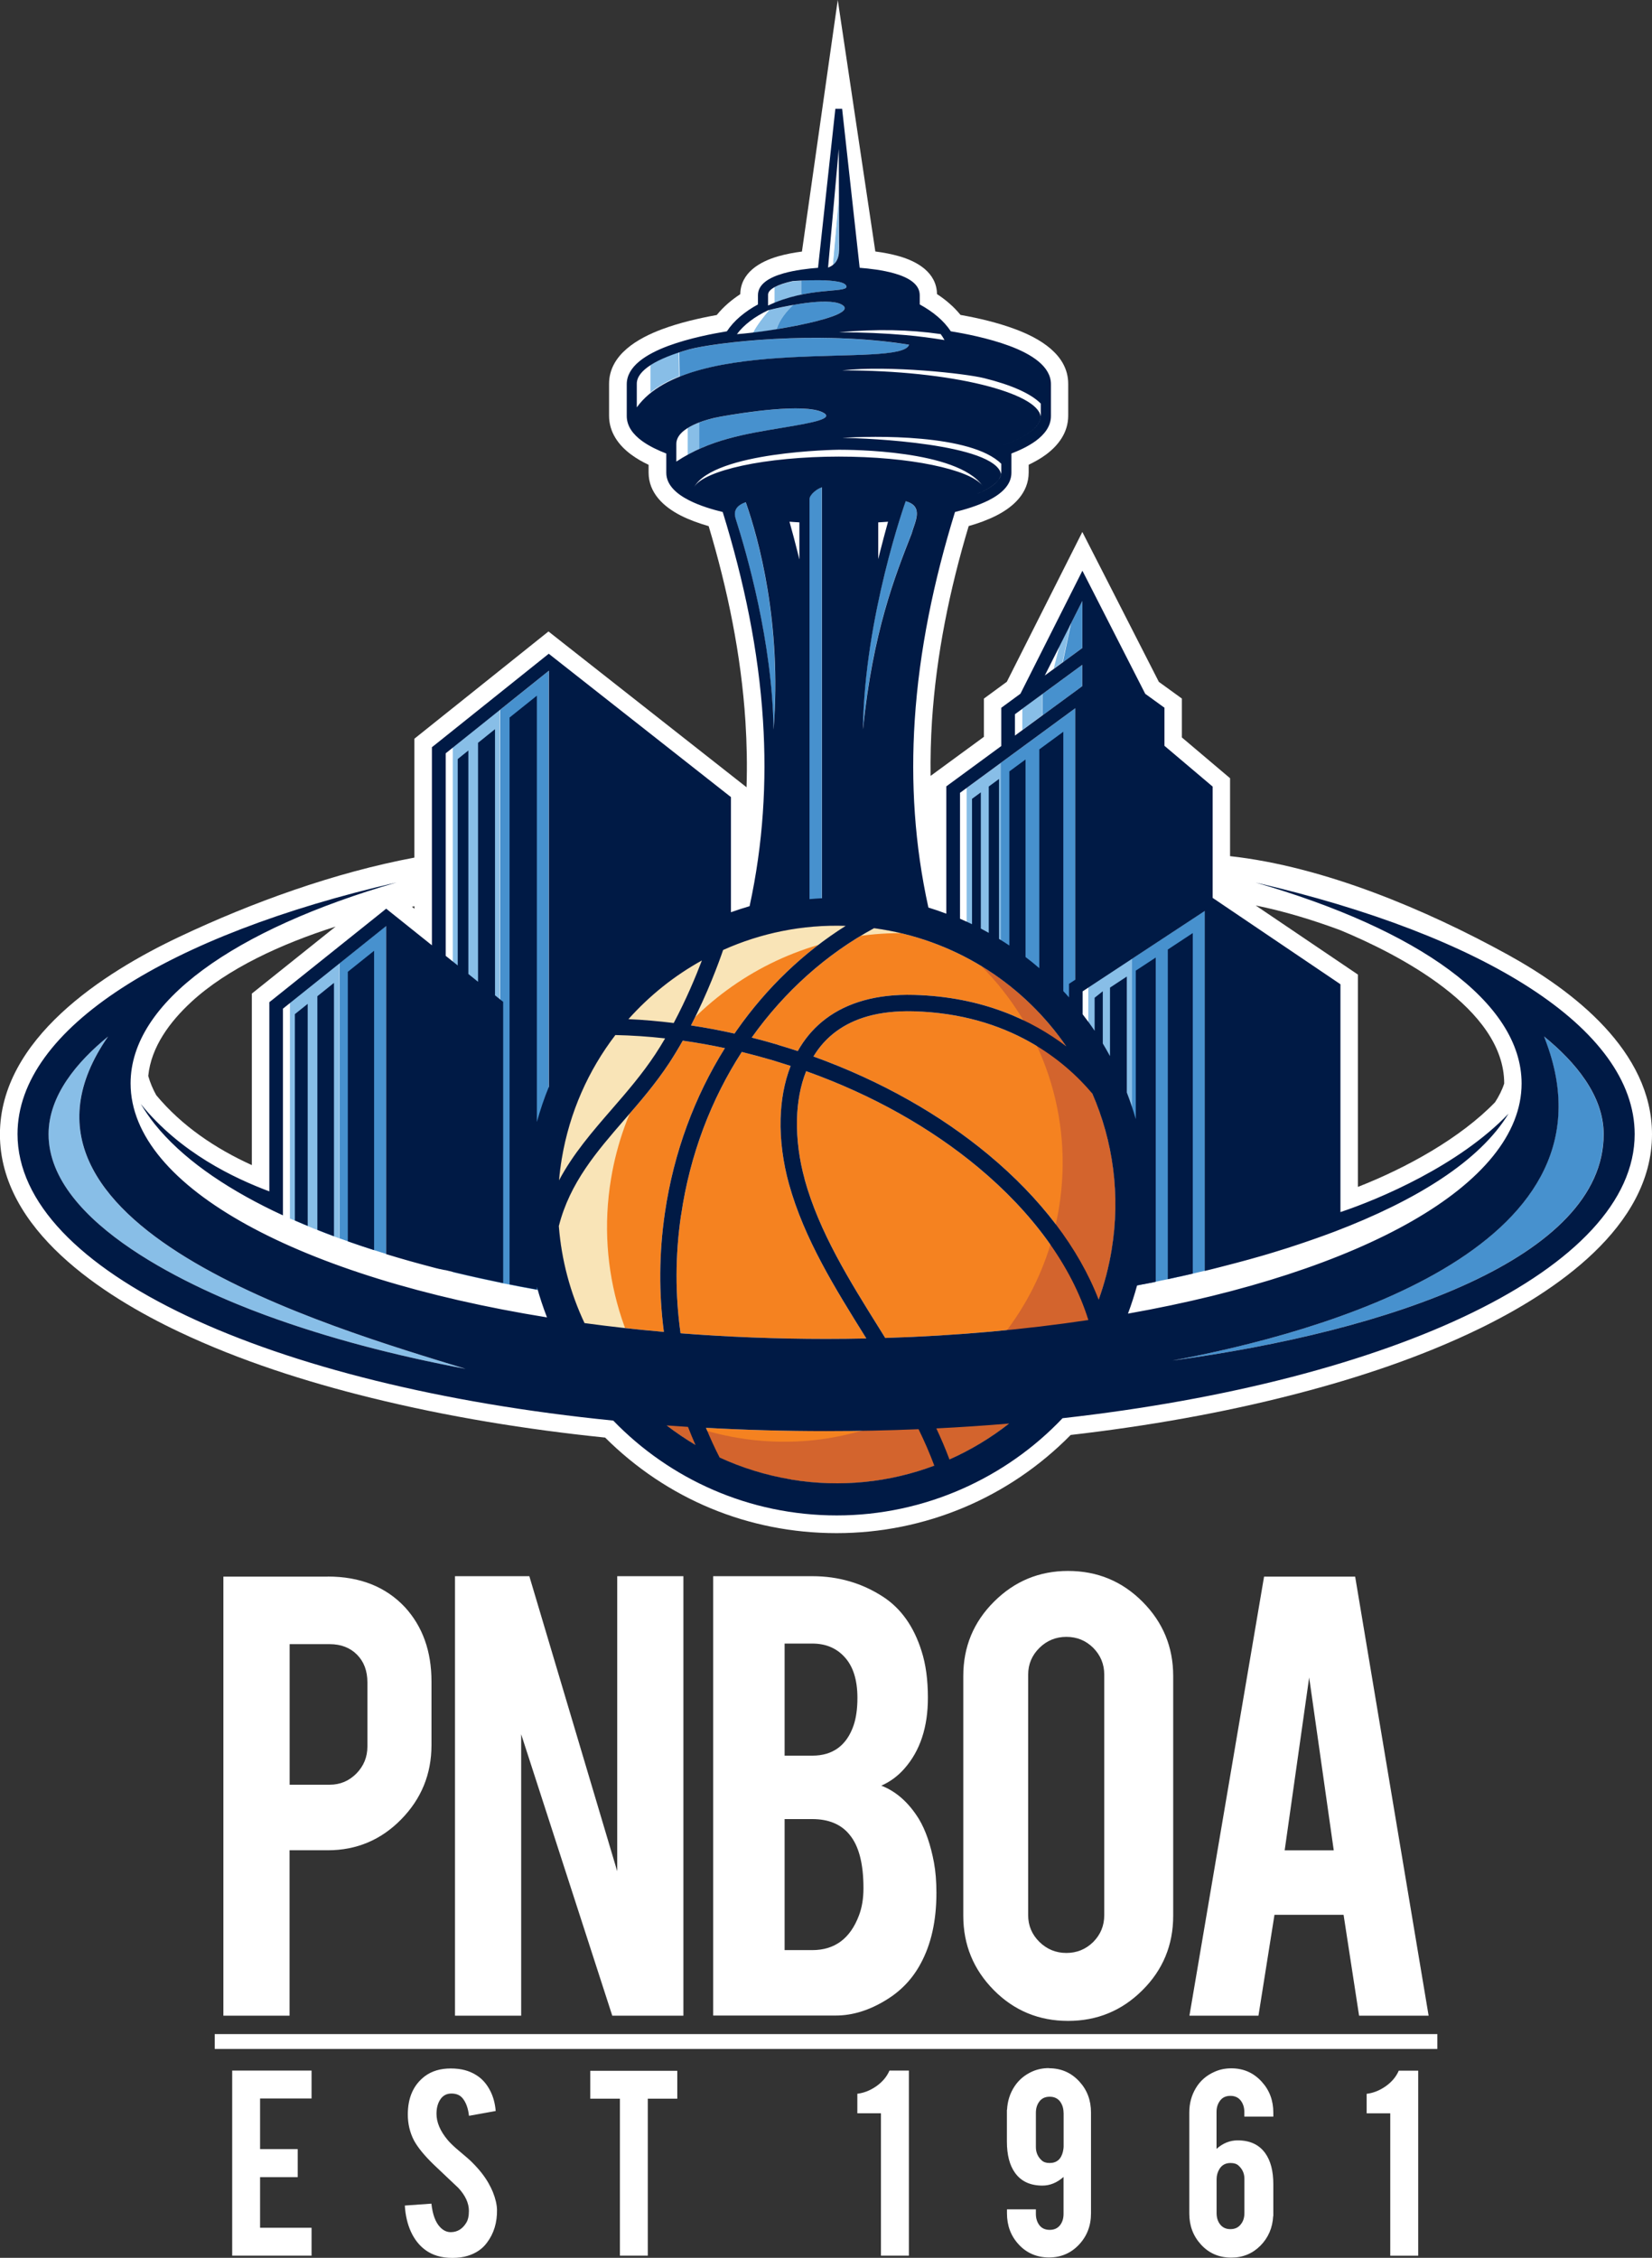
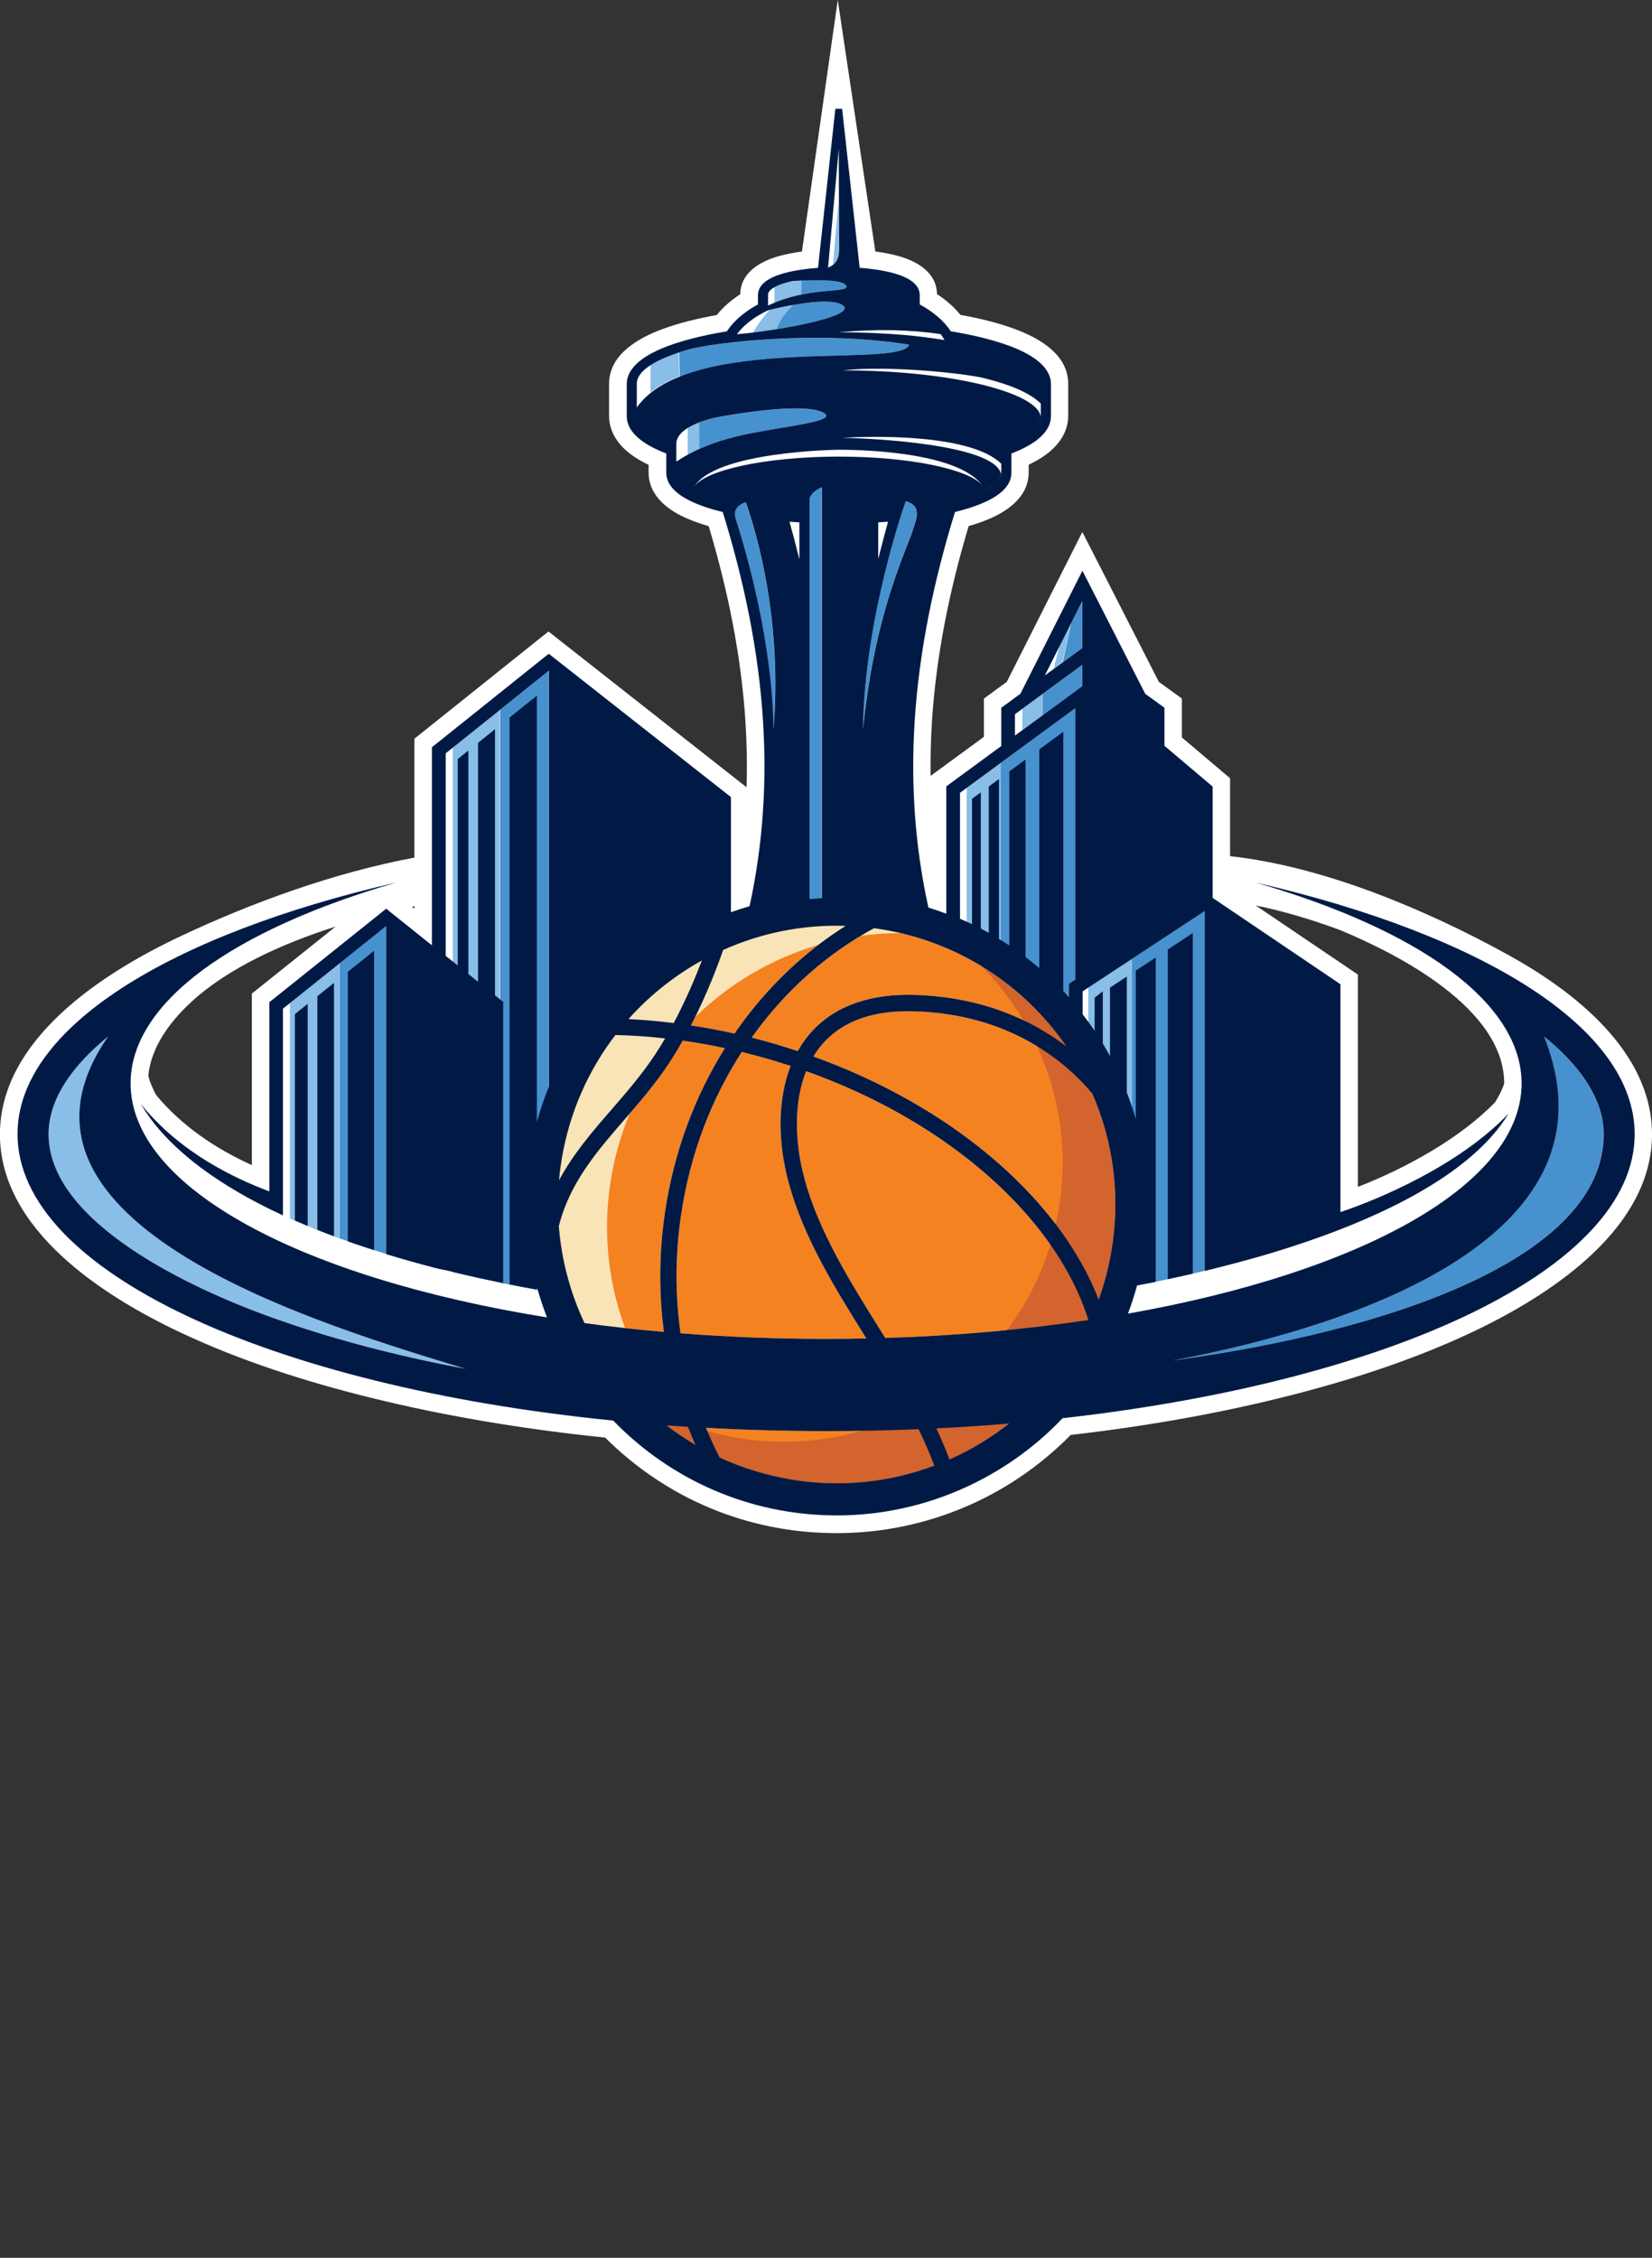
<svg xmlns="http://www.w3.org/2000/svg" id="a" viewBox="0 0 226.89 310">
  <rect x="0" y="0" width="226.89" height="310" fill="#333333" stroke="none" />
  <path d="m133.05,72.2c-2.62,8.73-4.46,17.7-5.05,26.81-.16,2.51-.22,5.01-.19,7.52l1.12-.82,6.2-4.54v-5.25l3.15-2.31,10.37-20.57,2.98,5.83,7.53,14.75,3.16,2.29v5.34l6.62,5.6v10.7c12.91,1.42,26.96,7.37,38.1,13.5,9.04,4.97,19.85,13.28,19.85,24.69,0,12.75-13.43,21.66-23.57,26.62-8.01,3.91-16.71,6.8-25.33,9.03-10.14,2.63-20.54,4.43-30.94,5.63-8.49,8.63-20.01,13.48-32.15,13.48s-23.33-4.7-31.79-13.12c-10.8-1.11-21.61-2.86-32.15-5.46-8.96-2.21-18.01-5.1-26.37-9.06-10.43-4.94-24.6-14.01-24.6-27.11s14.22-22.21,24.67-27.14c9.98-4.72,21.3-8.81,32.25-10.86v-16.32l1.25-1,15.69-12.55,1.48-1.18,2.07,1.63,25.13,19.76c.1-3.01.04-6.03-.15-9.04-.59-9.11-2.43-18.08-5.05-26.81-1.31-.38-2.61-.84-3.82-1.45-2.34-1.19-4.43-3.09-4.43-5.91v-1.06c-.83-.39-1.64-.85-2.37-1.39-1.76-1.29-3.06-3.08-3.06-5.35v-4.37c0-4.03,3.98-6.28,7.29-7.51,2.39-.89,4.97-1.49,7.5-1.95.48-.59,1.01-1.13,1.59-1.63.52-.45,1.07-.85,1.64-1.23.05-2.95,2.68-4.47,5.21-5.2,1.05-.3,2.16-.51,3.26-.65L115.06,0l5.16,34.53c1.11.14,2.21.35,3.26.65,2.53.72,5.16,2.25,5.21,5.2.57.37,1.12.78,1.64,1.23.58.5,1.11,1.04,1.59,1.63,2.53.45,5.11,1.06,7.5,1.95,3.31,1.23,7.29,3.47,7.29,7.51v4.37c0,2.27-1.3,4.05-3.06,5.35-.73.54-1.54.99-2.37,1.39v1.06c0,2.82-2.09,4.72-4.43,5.91-1.2.61-2.5,1.08-3.82,1.45h0Zm73.54,76.57v-.02c0-10.28-14.55-17.74-22.54-21.05-3.64-1.35-7.62-2.58-11.59-3.38l14.04,9.49v29.15c6.7-2.62,14.09-6.71,18.84-11.63.51-.79.96-1.66,1.25-2.56h0Zm-186.23-1.04c.26.92.63,1.8,1.1,2.64,3.54,4.25,8.14,7.33,13.13,9.6v-23.55l1.25-1,10.25-8.2c-7.46,2.37-14.87,5.78-19.82,10.35-2.89,2.67-5.52,6.14-5.91,10.17h0Zm36.22-23.23l.34.27v-.34c-.11.02-.23.05-.34.07h0Z" style="fill:#fff; fill-rule:evenodd;" />
-   <path d="m14.84,142.31c-4.25,3.46-8.18,8.09-8.18,13.42,0,12.35,20.33,21.37,29.73,24.82,8.65,3.18,17.98,5.6,27.54,7.39-18.69-5.74-67.1-19.73-49.1-45.62h0ZM115.2,45.62c3.23,0,6.32.14,9.18.39.65.06,1.29.13,1.93.2-.64-.08-1.28-.14-1.93-.2-2.86-.26-5.95-.39-9.18-.39h0Zm22.23,59.14l-5.59,4.1v20.59c1.96.94,3.83,2.03,5.59,3.25v-27.95h0Zm16.19,72.2c.85-.15,1.69-.31,2.53-.47h0c.86-.16,1.71-.33,2.56-.5h0s-.06,0-.06,0c1.34-.27,2.67-.56,3.99-.86-1.95.44-3.93.86-5.93,1.24l-.11.02-.11.02-.11.02c-.3.06-.6.12-.91.17v-44.99l9.99-6.57-16.77,11.03v8.32c4.02,6.32,6.35,13.82,6.35,21.86,0,3.7-.5,7.28-1.42,10.69h0Zm-20.64-124.56c.25.05.5.1.75.16-.25-.05-.49-.11-.75-.16h0Zm3.23.78c.21.06.41.12.61.18-.2-.06-.4-.12-.61-.18h0Zm.61.18c.2.06.39.12.58.18-.19-.06-.38-.12-.58-.18h0Zm1.5.49c.23.08.46.17.68.26-.22-.09-.44-.17-.68-.26h0Zm1,.39c.21.09.41.18.61.27-.19-.09-.4-.18-.61-.27h0Zm1.16.54c.13.07.26.14.38.21-.12-.07-.25-.14-.38-.21h0Zm.38.21c.16.09.32.19.46.28-.15-.09-.3-.19-.46-.28h0Zm-34.54,33.93c-.04-.57-.08-1.13-.12-1.69.05.56.09,1.12.12,1.69h0Zm-.13-1.74c-.05-.56-.1-1.11-.16-1.65.06.54.11,1.09.16,1.65h0Zm-.16-1.69c-.12-1.1-.25-2.17-.4-3.19.15,1.03.29,2.09.4,3.19h0Zm-.41-3.21c-.08-.51-.15-1.01-.24-1.5.08.49.16.99.24,1.5h0Zm18.19-34.17s.06-.02.1-.03c-.03.01-.06.02-.1.03h0Zm.26-.1s.05-.02.07-.03c-.02,0-.04.02-.07.03h0Zm.27-.12s.03-.02.05-.03c-.02,0-.03.02-.05.03h0Zm.17-.11s.04-.03.05-.04c-.02.01-.04.03-.05.04h0Zm.14-.12s.03-.03.05-.05c-.01.02-.03.03-.05.05h0Zm.11-.13s.02-.03.03-.04c0,.01-.02.03-.03.04h0Zm-23.51-1.69h0s0,0,0,0h0Zm4.75-4.1c.08-.04.17-.07.25-.11l-.25.11h0Zm5.08-1.46c.29-.05.57-.09.84-.12-.27.04-.55.08-.84.12h0Zm.84-.12c.2-.03.39-.05.57-.07-.19.02-.38.05-.57.07h0Zm-3.84,4.82c.24-.04.47-.09.71-.13-.23.04-.47.09-.71.13h0Zm3.62-.75c.2-.05.41-.1.6-.15-.2.05-.4.1-.6.15h0Zm.63-.16c.19-.05.38-.1.56-.15-.18.05-.37.1-.56.15h0Zm.56-.15c.19-.05.37-.11.54-.16-.17.05-.36.11-.54.16h0Zm1.8-.6c.09-.03.17-.07.24-.1-.08.03-.16.07-.24.1h0Zm1.23-.75s.03-.04.04-.06l-.04.06h0Zm-18.88,18.67c.14-.06.29-.11.43-.17-.15.05-.29.11-.43.17h0Zm.45-.18c.15-.05.29-.11.44-.16l-.44.16h0Zm.44-.16c.22-.08.44-.15.66-.23-.22.07-.44.15-.66.23h0Zm.9-.3c.22-.07.45-.14.68-.21-.23.07-.45.14-.68.21h0Zm43.9-2.7h0s0,0,0,0h0Zm0,0h0s0,0,0,0h0Zm0,0l-.03.07.03-.07h0Zm-9.38,7.62c-.15-.08-.32-.16-.48-.23.17.08.33.15.48.23h0Zm-1.13-.5c-.08-.03-.15-.06-.23-.09l.23.09h0Zm-.23-.09c-.16-.06-.32-.11-.48-.17.17.06.33.11.48.17h0Zm-3.61-18.43c.44.06.88.13,1.32.21h0c-.44-.07-.88-.14-1.32-.21h0Zm-12.72,4.36c6.56,0,12.58.58,17.3,1.54-4.73-.97-10.75-1.54-17.31-1.54h0Zm24.24,3.64c.19.09.38.18.56.27-.18-.09-.36-.18-.56-.27h0Zm1.4.76c.36.24.67.48.91.73-.24-.25-.55-.49-.91-.73h0Zm1.35,2.76h0l.02-.04c-.32.62-.95,1.21-1.85,1.76.88-.54,1.5-1.12,1.83-1.72h0Zm-1.84,1.72c-.06.04-.13.08-.2.12.07-.04.13-.08.2-.12h0Zm-2.9,1.34l-.12.04h0s.11-.04.11-.04h0Zm-22.26-.94c3.37,0,19.27.75,21.57,4.39-2.29-3.64-18.21-4.39-21.57-4.39h0Zm-9.43,39.76h0c.3-3.88.28-7.55.07-10.94.21,3.39.22,7.06-.07,10.94h0Zm-.87-19.16c-.06-.36-.12-.71-.18-1.05.06.35.12.7.18,1.05h0Zm-.67-3.51c-.05-.22-.09-.43-.14-.64.05.21.09.42.14.64h0Zm-.15-.68c-.07-.3-.14-.6-.2-.89.07.29.14.59.2.89h0Zm-.58-2.42l-.07-.27-.09-.34c.05.2.11.41.16.61h0Zm-.26-.98v-.03s-.11-.36-.11-.36l-.09-.32c.07.23.13.47.2.71h0Zm-.2-.71v-.02s-.1-.34-.1-.34l-.09-.31c.06.22.13.44.2.67h0Zm-.29-1v-.02s-.1-.3-.1-.3l.1.31h0Zm-.19-.62h0s-.09-.3-.09-.3l.09.3h0Zm-.37-1.13h0s-.09-.26-.09-.26l.09.26h0Zm-.17-.51h0s-.08-.24-.08-.24l.08.24h0Zm-1.42,2.19l.07.21h0s-.07-.21-.07-.21h0Zm.07.22l.07.21h0s-.07-.21-.07-.21h0Zm.15.47l.07.22v.03s-.07-.25-.07-.25h0Zm.16.51l.07.23v.04s-.07-.27-.07-.27h0Zm.08.27l.07.23.02.05-.08-.28h0Zm.08.28l.07.23.06.22-.13-.45h0Zm.46,1.55l.06.22.03.12-.1-.34h0Zm-9.18-11.29h0c.51-.34,1.03-.65,1.55-.93v-3.66c.48-.3,1.04-.56,1.6-.77v3.63l.08-.04c-1.09.49-2.17,1.07-3.23,1.77h0Zm-5.43-7.45h0c.11-.16.23-.31.35-.46-.12.15-.24.3-.35.46h0Zm.36-.47c.11-.14.23-.27.35-.4-.12.13-.24.27-.35.4h0Zm.42-.48c.1-.1.2-.21.31-.31-.1.1-.21.2-.31.31h0Zm.49-.48c.07-.06.14-.13.21-.19-.07.06-.14.12-.21.19h0Zm.6-.52v-3.83h0s.09-.06.09-.06l.05-.03.03-.02h.02s.05-.04.05-.04l.05-.03h0s.04-.03.04-.03l.05-.03.03-.02h.02s.05-.04.05-.04h.02s.07-.05.07-.05h0s.05-.03.05-.03l.03-.02h.02s.05-.04.05-.04l.05-.03.05-.03.06-.03h0s.05-.03.05-.03l.06-.03.06-.03h0s.05-.03.05-.03l.06-.03.06-.03.06-.03.06-.03.06-.03.06-.03.06-.03.06-.03h0s.12-.06.12-.06l.06-.03.06-.03.06-.03h0s.12-.05.12-.05l.06-.03c.09-.04.17-.07.26-.11l.07-.03.07-.03.07-.03c.43-.17.89-.33,1.38-.49l.06,3.33h0c-1.52.61-2.89,1.35-4.03,2.27h0Zm35.51-6.63h0s0,0,0,0h0Zm-23.64-1.45h.01s.01-.03.01-.03l.02-.03h0s-.04.06-.04.06h0Zm.9-.08c.15-.01.3-.03.46-.05-.16.02-.31.03-.46.05h0Zm.72-.07c.2-.02.4-.05.61-.07.47-.97,1.5-2.26,2.21-3.1l.76-.18c.63-.14,1.54-.34,2.55-.51-.83.79-1.9,2.01-2.29,3.34.39-.06.79-.13,1.18-.2-1.76.31-3.54.57-5.02.73h0Zm2.66-3.78h0c.17-.08.34-.16.51-.23-.17.07-.34.15-.51.23h0Zm.79-.35l.11-.05v-2.12h.02s.05-.03.05-.03h0s.06-.03.06-.03h0s.06-.03.06-.03c.58-.28,1.36-.53,2.3-.73.01,0,.47-.04,1.16-.07v1.92c.19-.04.37-.07.55-.11-1.34.24-2.81.63-4.31,1.26h0Zm7.46-4.86h.01s-.01,0-.01,0h0Zm.53-.27s.08-.06.12-.09l.83-9.32-.02-6.6.04,12.7c0,1.25.15,2.57-.97,3.31h0Zm-1.75,3.59c.26-.03.51-.06.75-.08-.24.02-.49.05-.75.08h0Zm.77-.08c1.15-.11,2.04-.16,2.53-.29-.49.13-1.38.18-2.53.29h0Zm2.54-.29s.06-.02.09-.03c-.03,0-.06.02-.09.03h0Zm.3-.13s.02-.02.03-.02c0,0-.02.02-.03.02h0Zm.11-.19h0s0,0,0,0h0Zm-7.23,5.41c.93-.18,1.84-.37,2.68-.58-.84.2-1.75.4-2.68.58h0Zm4.42-1.05c.22-.07.44-.14.64-.21-.2.07-.41.14-.64.21h0Zm-13.92,16.64c.53-.16,1.06-.3,1.6-.43-.54.13-1.07.27-1.6.43h0Zm1.61-.43c2.09-.51,4.25-.86,6.49-1.23,2.98-.49,5.47-.94,5.81-1.49-.34.55-2.82,1-5.81,1.49-2.24.37-4.4.72-6.49,1.23h0Zm33.78,6.7c-.32-.4-.85-.78-1.55-1.14.71.36,1.23.74,1.55,1.14h0Zm-2.04-1.37c-.2-.09-.42-.18-.65-.27.23.09.44.18.65.27h0Zm-1.36-.53c-.99-.34-2.16-.64-3.47-.92-3.5-.72-7.97-1.15-12.85-1.15s-9.69.47-13.24,1.24c-3.45.75-5.85,1.76-6.59,2.87-.01.02-.03.04-.04.06.69-1.14,3.11-2.17,6.62-2.93,3.55-.77,8.18-1.24,13.24-1.24s9.35.43,12.85,1.15c1.31.27,2.48.58,3.47.91h0Zm-60.51,111.82h0c-2.98-.58-5.92-1.21-8.81-1.91v-72.03l6.47-5.18v78.66c.97.2,1.95.39,2.92.58h.02s.02,0,.02,0h.04s.02.01.02.01h.03s.08.02.08.02h.04s0,0,0,0h.04s.04.01.04.01h.04s.04.02.04.02h.04s.04.01.04.01h0s.04,0,.04,0h.03s.05.02.05.02h.03s.02,0,.02,0h.04s.02.01.02.01l.23.04h0c.38.07.76.14,1.13.21v-.38c.04.14.08.27.11.41-.94-.17-1.88-.34-2.82-.52h0Zm-17.98-49.46l-13.2,10.56v29.6c2.16.97,4.44,1.88,6.8,2.74v-37.78l6.4-5.12h0Zm94.07-41.54l-1.12,5.34-2.5,1.83,3.62-7.17h0Zm-3.9,9.71v2.93l-3.8,2.79v-2.93l3.8-2.79h0Z" style="fill:#88bee7; fill-rule:evenodd;" />
+   <path d="m14.84,142.31c-4.25,3.46-8.18,8.09-8.18,13.42,0,12.35,20.33,21.37,29.73,24.82,8.65,3.18,17.98,5.6,27.54,7.39-18.69-5.74-67.1-19.73-49.1-45.62h0ZM115.2,45.62c3.23,0,6.32.14,9.18.39.65.06,1.29.13,1.93.2-.64-.08-1.28-.14-1.93-.2-2.86-.26-5.95-.39-9.18-.39h0Zm22.23,59.14l-5.59,4.1v20.59c1.96.94,3.83,2.03,5.59,3.25v-27.95h0Zm16.19,72.2c.85-.15,1.69-.31,2.53-.47h0c.86-.16,1.71-.33,2.56-.5h0s-.06,0-.06,0c1.34-.27,2.67-.56,3.99-.86-1.95.44-3.93.86-5.93,1.24l-.11.02-.11.02-.11.02c-.3.06-.6.12-.91.17v-44.99l9.99-6.57-16.77,11.03v8.32c4.02,6.32,6.35,13.82,6.35,21.86,0,3.7-.5,7.28-1.42,10.69h0Zm-20.64-124.56c.25.05.5.1.75.16-.25-.05-.49-.11-.75-.16h0Zm3.23.78c.21.06.41.12.61.18-.2-.06-.4-.12-.61-.18h0Zm.61.18c.2.06.39.12.58.18-.19-.06-.38-.12-.58-.18h0Zm1.5.49c.23.08.46.17.68.26-.22-.09-.44-.17-.68-.26h0Zm1,.39c.21.09.41.18.61.27-.19-.09-.4-.18-.61-.27h0Zm1.16.54c.13.07.26.14.38.21-.12-.07-.25-.14-.38-.21h0Zm.38.21c.16.09.32.19.46.28-.15-.09-.3-.19-.46-.28h0Zm-34.54,33.93c-.04-.57-.08-1.13-.12-1.69.05.56.09,1.12.12,1.69h0Zm-.13-1.74c-.05-.56-.1-1.11-.16-1.65.06.54.11,1.09.16,1.65h0Zm-.16-1.69c-.12-1.1-.25-2.17-.4-3.19.15,1.03.29,2.09.4,3.19h0Zm-.41-3.21c-.08-.51-.15-1.01-.24-1.5.08.49.16.99.24,1.5h0Zm18.19-34.17s.06-.02.1-.03c-.03.01-.06.02-.1.03h0Zm.26-.1s.05-.02.07-.03c-.02,0-.04.02-.07.03h0Zm.27-.12s.03-.02.05-.03c-.02,0-.03.02-.05.03h0Zm.17-.11s.04-.03.05-.04c-.02.01-.04.03-.05.04h0Zm.14-.12s.03-.03.05-.05c-.01.02-.03.03-.05.05h0Zm.11-.13s.02-.03.03-.04c0,.01-.02.03-.03.04h0Zm-23.51-1.69h0s0,0,0,0h0Zm4.75-4.1c.08-.04.17-.07.25-.11l-.25.11h0Zm5.08-1.46c.29-.05.57-.09.84-.12-.27.04-.55.08-.84.12h0Zm.84-.12c.2-.03.39-.05.57-.07-.19.02-.38.05-.57.07h0Zm-3.84,4.82c.24-.04.47-.09.71-.13-.23.04-.47.09-.71.13h0Zm3.62-.75c.2-.05.41-.1.6-.15-.2.05-.4.1-.6.15h0Zm.63-.16c.19-.05.38-.1.56-.15-.18.05-.37.1-.56.15h0Zm.56-.15c.19-.05.37-.11.54-.16-.17.05-.36.11-.54.16h0Zm1.8-.6c.09-.03.17-.07.24-.1-.08.03-.16.07-.24.1h0Zm1.23-.75s.03-.04.04-.06l-.04.06h0Zm-18.88,18.67c.14-.06.29-.11.43-.17-.15.05-.29.11-.43.17h0Zm.45-.18c.15-.05.29-.11.44-.16l-.44.16h0Zm.44-.16c.22-.08.44-.15.66-.23-.22.07-.44.15-.66.23h0Zm.9-.3c.22-.07.45-.14.68-.21-.23.07-.45.14-.68.21h0Zm43.9-2.7h0s0,0,0,0h0Zm0,0h0s0,0,0,0h0Zm0,0l-.03.07.03-.07h0Zm-9.38,7.62c-.15-.08-.32-.16-.48-.23.17.08.33.15.48.23h0Zm-1.13-.5c-.08-.03-.15-.06-.23-.09l.23.09h0Zm-.23-.09c-.16-.06-.32-.11-.48-.17.17.06.33.11.48.17h0Zm-3.61-18.43c.44.06.88.13,1.32.21h0c-.44-.07-.88-.14-1.32-.21h0Zm-12.72,4.36c6.56,0,12.58.58,17.3,1.54-4.73-.97-10.75-1.54-17.31-1.54h0Zm24.24,3.64c.19.09.38.18.56.27-.18-.09-.36-.18-.56-.27h0Zm1.4.76c.36.24.67.48.91.73-.24-.25-.55-.49-.91-.73h0Zm1.35,2.76h0l.02-.04c-.32.62-.95,1.21-1.85,1.76.88-.54,1.5-1.12,1.83-1.72h0Zm-1.84,1.72c-.06.04-.13.08-.2.12.07-.04.13-.08.2-.12h0Zm-2.9,1.34l-.12.04h0s.11-.04.11-.04h0Zm-22.26-.94c3.37,0,19.27.75,21.57,4.39-2.29-3.64-18.21-4.39-21.57-4.39h0Zm-9.43,39.76h0c.3-3.88.28-7.55.07-10.94.21,3.39.22,7.06-.07,10.94h0Zm-.87-19.16c-.06-.36-.12-.71-.18-1.05.06.35.12.7.18,1.05h0Zm-.67-3.51c-.05-.22-.09-.43-.14-.64.05.21.09.42.14.64h0Zm-.15-.68c-.07-.3-.14-.6-.2-.89.07.29.14.59.2.89h0Zm-.58-2.42l-.07-.27-.09-.34c.05.2.11.41.16.61h0Zm-.26-.98v-.03s-.11-.36-.11-.36l-.09-.32c.07.23.13.47.2.71h0Zm-.2-.71v-.02s-.1-.34-.1-.34l-.09-.31c.06.22.13.44.2.67h0Zm-.29-1v-.02s-.1-.3-.1-.3l.1.31h0Zm-.19-.62h0s-.09-.3-.09-.3l.09.3h0Zm-.37-1.13h0s-.09-.26-.09-.26l.09.26h0m-.17-.51h0s-.08-.24-.08-.24l.08.24h0Zm-1.42,2.19l.07.21h0s-.07-.21-.07-.21h0Zm.07.22l.07.21h0s-.07-.21-.07-.21h0Zm.15.47l.07.22v.03s-.07-.25-.07-.25h0Zm.16.51l.07.23v.04s-.07-.27-.07-.27h0Zm.08.27l.07.23.02.05-.08-.28h0Zm.08.28l.07.23.06.22-.13-.45h0Zm.46,1.55l.06.22.03.12-.1-.34h0Zm-9.18-11.29h0c.51-.34,1.03-.65,1.55-.93v-3.66c.48-.3,1.04-.56,1.6-.77v3.63l.08-.04c-1.09.49-2.17,1.07-3.23,1.77h0Zm-5.43-7.45h0c.11-.16.23-.31.35-.46-.12.15-.24.3-.35.46h0Zm.36-.47c.11-.14.23-.27.35-.4-.12.13-.24.27-.35.4h0Zm.42-.48c.1-.1.2-.21.31-.31-.1.1-.21.2-.31.31h0Zm.49-.48c.07-.06.14-.13.21-.19-.07.06-.14.12-.21.19h0Zm.6-.52v-3.83h0s.09-.06.09-.06l.05-.03.03-.02h.02s.05-.04.05-.04l.05-.03h0s.04-.03.04-.03l.05-.03.03-.02h.02s.05-.04.05-.04h.02s.07-.05.07-.05h0s.05-.03.05-.03l.03-.02h.02s.05-.04.05-.04l.05-.03.05-.03.06-.03h0s.05-.03.05-.03l.06-.03.06-.03h0s.05-.03.05-.03l.06-.03.06-.03.06-.03.06-.03.06-.03.06-.03.06-.03.06-.03h0s.12-.06.12-.06l.06-.03.06-.03.06-.03h0s.12-.05.12-.05l.06-.03c.09-.04.17-.07.26-.11l.07-.03.07-.03.07-.03c.43-.17.89-.33,1.38-.49l.06,3.33h0c-1.52.61-2.89,1.35-4.03,2.27h0Zm35.51-6.63h0s0,0,0,0h0Zm-23.64-1.45h.01s.01-.03.01-.03l.02-.03h0s-.04.06-.04.06h0Zm.9-.08c.15-.01.3-.03.46-.05-.16.02-.31.03-.46.05h0Zm.72-.07c.2-.02.4-.05.61-.07.47-.97,1.5-2.26,2.21-3.1l.76-.18c.63-.14,1.54-.34,2.55-.51-.83.79-1.9,2.01-2.29,3.34.39-.06.79-.13,1.18-.2-1.76.31-3.54.57-5.02.73h0Zm2.66-3.78h0c.17-.08.34-.16.51-.23-.17.07-.34.15-.51.23h0Zm.79-.35l.11-.05v-2.12h.02s.05-.03.05-.03h0s.06-.03.06-.03h0s.06-.03.06-.03c.58-.28,1.36-.53,2.3-.73.01,0,.47-.04,1.16-.07v1.92c.19-.04.37-.07.55-.11-1.34.24-2.81.63-4.31,1.26h0Zm7.46-4.86h.01s-.01,0-.01,0h0Zm.53-.27s.08-.06.12-.09l.83-9.32-.02-6.6.04,12.7c0,1.25.15,2.57-.97,3.31h0Zm-1.75,3.59c.26-.03.51-.06.75-.08-.24.02-.49.05-.75.08h0Zm.77-.08c1.15-.11,2.04-.16,2.53-.29-.49.13-1.38.18-2.53.29h0Zm2.54-.29s.06-.02.09-.03c-.03,0-.06.02-.09.03h0Zm.3-.13s.02-.02.03-.02c0,0-.02.02-.03.02h0Zm.11-.19h0s0,0,0,0h0Zm-7.23,5.41c.93-.18,1.84-.37,2.68-.58-.84.2-1.75.4-2.68.58h0Zm4.42-1.05c.22-.07.44-.14.64-.21-.2.07-.41.14-.64.21h0Zm-13.92,16.64c.53-.16,1.06-.3,1.6-.43-.54.13-1.07.27-1.6.43h0Zm1.61-.43c2.09-.51,4.25-.86,6.49-1.23,2.98-.49,5.47-.94,5.81-1.49-.34.55-2.82,1-5.81,1.49-2.24.37-4.4.72-6.49,1.23h0Zm33.78,6.7c-.32-.4-.85-.78-1.55-1.14.71.36,1.23.74,1.55,1.14h0Zm-2.04-1.37c-.2-.09-.42-.18-.65-.27.23.09.44.18.65.27h0Zm-1.36-.53c-.99-.34-2.16-.64-3.47-.92-3.5-.72-7.97-1.15-12.85-1.15s-9.69.47-13.24,1.24c-3.45.75-5.85,1.76-6.59,2.87-.01.02-.03.04-.04.06.69-1.14,3.11-2.17,6.62-2.93,3.55-.77,8.18-1.24,13.24-1.24s9.35.43,12.85,1.15c1.31.27,2.48.58,3.47.91h0Zm-60.51,111.82h0c-2.98-.58-5.92-1.21-8.81-1.91v-72.03l6.47-5.18v78.66c.97.2,1.95.39,2.92.58h.02s.02,0,.02,0h.04s.02.01.02.01h.03s.08.02.08.02h.04s0,0,0,0h.04s.04.01.04.01h.04s.04.02.04.02h.04s.04.01.04.01h0s.04,0,.04,0h.03s.05.02.05.02h.03s.02,0,.02,0h.04s.02.01.02.01l.23.04h0c.38.07.76.14,1.13.21v-.38c.04.14.08.27.11.41-.94-.17-1.88-.34-2.82-.52h0Zm-17.98-49.46l-13.2,10.56v29.6c2.16.97,4.44,1.88,6.8,2.74v-37.78l6.4-5.12h0Zm94.07-41.54l-1.12,5.34-2.5,1.83,3.62-7.17h0Zm-3.9,9.71v2.93l-3.8,2.79v-2.93l3.8-2.79h0Z" style="fill:#88bee7; fill-rule:evenodd;" />
  <path d="m212.05,142.31c.13.35.26.7.39,1.05,10.23,28.29-31.14,39.66-51.41,43.44,29.73-4.03,59.2-14.05,59.2-31.07,0-5.33-3.93-9.96-8.18-13.42h0Zm-159.03,29.85v-45.04l-6.4,5.12v37.78c2.07.75,4.21,1.47,6.4,2.14h0Zm112.44,2.32v-49.42l-9.99,6.57v44.99c3.38-.64,6.73-1.35,9.99-2.14h0Zm-17.79-31.6v-45.63l-15.83,11.61,5.59-4.1v27.95c3.98,2.76,7.45,6.21,10.24,10.18h0Zm-4.19-50.13l4.63-3.39.53-.39v-6.45l-1.54,3.06-1.12,5.34-2.5,1.83h0Zm-.29,5.46l4.86-3.56.58-.43v-2.93l-9.25,6.78,3.8-2.79v2.93h0Zm-67.83,55.66v-61.76l-6.68,5.35v78.66c2.07.42,4.16.82,6.27,1.18-.98-3.5-1.51-7.2-1.51-11.02,0-4.33.68-8.49,1.92-12.41h0Z" style="fill:#4791ce; fill-rule:evenodd;" />
  <path d="m93.53,166.86c-.81,5.53-.8,10.98-.06,16.2,6.44.5,13.13.77,19.98.77,1.86,0,3.7-.02,5.53-.06-.02-.04-.05-.08-.07-.12-4.24-6.8-8.46-13.55-10.56-21.13-.78-2.83-1.22-5.91-1.14-8.92.07-2.52.5-5,1.38-7.25-.8-.26-1.61-.51-2.42-.76-1.44-.42-2.87-.81-4.29-1.16-4.19,6.48-7.13,14.08-8.34,22.42h0Zm16.98-4.93c2.01,7.25,6.14,13.87,10.3,20.53.26.41.52.83.77,1.24,9.79-.3,19.17-1.15,27.9-2.46-2.31-7.42-7.62-14.71-15.15-20.98-6.42-5.34-14.46-9.93-23.61-13.19-.81,2.02-1.2,4.28-1.26,6.59-.07,2.78.33,5.64,1.06,8.26h0Zm18.09,34.19c.65,1.39,1.26,2.81,1.8,4.26,2.93-1.3,5.68-2.96,8.19-4.93-3.28.28-6.61.5-9.99.67h0Zm-19.94,7.02c6.86,1.13,13.59.37,19.66-1.91-.63-1.7-1.36-3.36-2.16-5-4.17.17-8.41.26-12.71.26-5.6,0-11.11-.15-16.49-.45.57,1.39,1.19,2.75,1.87,4.07,3.05,1.41,6.35,2.44,9.83,3.02h0Zm-17.1-7.43c1.26.97,2.58,1.86,3.96,2.68-.36-.81-.7-1.64-1.03-2.48-.98-.06-1.96-.13-2.93-.2h0Zm-14.81-27.39c.36,4.69,1.58,9.21,3.53,13.34,3.54.48,7.18.89,10.9,1.21-.69-5.26-.68-10.76.14-16.34,1.22-8.37,4.12-16.03,8.24-22.62-1.95-.42-3.88-.76-5.79-1.03-.58,1.03-1.21,2.07-1.86,3.07-1.87,2.84-4.02,5.33-6.14,7.77-3.81,4.39-7.5,8.66-9.01,14.59h0Zm7.76-26.2c-3.69,4.82-6.29,10.59-7.36,17-.16.98-.29,1.97-.37,2.94,1.93-3.63,4.58-6.69,7.28-9.8,2.07-2.38,4.16-4.81,5.96-7.54.46-.71.91-1.42,1.33-2.15-2.31-.26-4.59-.41-6.84-.46h0Zm1.81-2.19c2.04.09,4.11.27,6.21.53,1.72-3.24,3.03-6.38,3.87-8.59-3.78,2.09-7.2,4.82-10.09,8.06h0Zm13-9.51c-.62,1.81-2.14,5.95-4.42,10.37,1.98.3,3.98.67,5.98,1.12l.34-.49c4.09-5.82,9.18-10.68,14.93-14.3-5.93-.2-11.66.99-16.83,3.31h0Zm7.49,13.03c.93.28,1.85.56,2.76.86.12-.21.24-.41.36-.61,1.83-2.93,4.65-5.22,8.73-6.35,1.98-.55,4.26-.82,6.86-.75,9.43.25,16.25,3.51,20.92,7.06-5.69-8.26-14.59-14.28-25.26-16.05-.38-.06-.76-.12-1.13-.17-6.52,3.52-12.29,8.67-16.81,15.02,1.19.3,2.39.63,3.58.98h0Zm4.92,1.61c9.3,3.35,17.48,8.03,24.04,13.49,7.15,5.95,12.4,12.82,15.12,19.9.79-2.18,1.39-4.46,1.78-6.82,1.25-7.55.2-14.96-2.65-21.49-3.72-4.42-11.4-10.94-24.58-11.29-2.37-.06-4.43.18-6.21.67-3.48.97-5.87,2.9-7.41,5.37l-.1.17h0Z" style="fill:#f58220; fill-rule:evenodd;" />
  <path d="m111.16,68.53c0-.63,1.06-1.46,1.71-1.63v59.25c-.57.03-1.15.07-1.71.13v-57.75h0Zm-1.13-30v1.92c3.51-.73,6.21-.46,6.21-1.08,0-1.02-4.14-.95-6.21-.85h0Zm-1.08,3.33c-.83.79-1.9,2.01-2.29,3.34,5.01-.81,10.48-2.16,9.14-3.24-1.08-.88-4.29-.54-6.85-.09h0Zm-15.66,6.52l.06,3.33c11.12-4.44,30.67-1.63,31.49-4.37-12.62-2.05-26.86-.26-30.17.63-.48.13-.94.27-1.39.42h0Zm2.74,9.63v3.63c3.64-1.64,7.48-2.26,11.59-2.93,3.98-.66,7.06-1.23,5.37-2.08-2.57-1.28-10.89.02-14.03.58-.75.13-1.86.39-2.93.8h0Zm29.15,15.28c-2.27,5.79-5.31,13.41-6.68,26.85.19-15.44,5.85-31.27,5.87-31.32,2.57.69,1.23,2.9.81,4.47h0Zm-22.78-4.35c1.77,5.01,4.98,16.67,3.82,31.23-.15-12.01-3.72-24.31-5.15-28.79-.22-.69-.49-1.8,1.34-2.43h0Z" style="fill:#4791ce; fill-rule:evenodd;" />
  <path d="m104.9,147.42c-.04.11-.09.22-.13.33l.13-.33h0Z" style="fill:#ed1c24; fill-rule:evenodd;" />
-   <path d="m133.89,73.64c-.1.04-.2.07-.3.11.1-.04.2-.07.3-.11h0Z" style="fill:#ed1c24; fill-rule:evenodd;" />
  <path d="m73.06,176.95h.04s-.04,0-.04,0h0Zm14.41-124.36s0-.05,0-.08v.08h0Zm0-.08s0-.05,0-.08v.08h0Zm-14.09,124.5h.08s-.08,0-.08,0h0Zm75.31-32.6v-8.32l.78-.51v10.11c-.25-.43-.51-.86-.78-1.28h0ZM115.22,27.07l-.83,9.32c-.18.14-.4.26-.66.35l.64-7.09.83-9.22.02,6.63h0Zm9.17,18.95c1.81.16,3.57.39,5.33.68-.15-.28-.33-.56-.53-.83-4.32-.62-8.7-.72-13.98-.25,3.23,0,6.32.14,9.18.39h0Zm11.3,21.07h0c1.17-.68,1.82-1.44,1.82-2.23v-1.17c-4.12-4.1-17.74-3.83-21.83-3.54,3.53,0,20.87.82,21.81,4.94,0,.05-.02.09-.03.14h0s-.03.09-.04.14h0s-.03.09-.06.14h0s-.04.09-.07.14h0s-.05.09-.08.14h0s-.06.09-.09.14h0s-.07.09-.11.13h0s-.08.09-.12.13h0s-.08.09-.13.13h0c-.28.27-.63.52-1.06.77h0Zm2.13-5.96h0c-.1.04-.21.07-.32.11h0c.11-.04.21-.07.32-.11h0Zm4.85-3.1h0c.17-.31.26-.63.26-.96v-1.64c-1.35-1.38-4.09-2.58-7.78-3.49-2.62-.65-12.99-1.78-19.47-1.07,7.5,0,14.29.75,19.25,1.98,4.74,1.17,7.75,2.71,8,4.36-.02.28-.11.55-.25.82h0Zm-7.76,8.64c-.89-1.11-3.38-2.09-6.87-2.81-3.5-.72-7.97-1.15-12.85-1.15s-9.69.47-13.24,1.24c-3.51.76-5.94,1.8-6.62,2.94,2.81-4.87,19.52-5.11,19.86-5.11,1.64,0,16.18.03,19.72,4.91h0Zm-28.53-27.22v2.12c-.3.12-.6.26-.9.4v-1.49s0-.02,0-.03h0s0-.04,0-.04h0s0-.02,0-.03h0s0-.02,0-.03h0s0,0,0,0v-.03s0,0,0,0h0s0,0,0,0v-.02s.01-.01.01-.01v-.03s.01,0,.01,0h0s.01-.03.01-.03h0s0,0,0,0v-.03s.02-.01.02-.01v-.02s.02-.01.02-.01h0s0-.02,0-.02h0s0-.02,0-.02v-.02s.02-.01.02-.01v-.02s.03-.02.03-.02h0s.01-.02.01-.02h0s0-.02,0-.02v-.02s.03-.02.03-.02h0s.08-.09.12-.13l.02-.02s.06-.05.09-.08l.02-.02c.12-.09.26-.19.43-.27h0Zm-.74,3.13c-.71.84-1.74,2.13-2.21,3.1-.84.1-1.6.18-2.24.22l.05-.07h0s.05-.07.05-.07h0c.03-.05.07-.09.1-.14h0s.04-.05.04-.05h.01s0-.02,0-.02l.05-.06h0s.05-.06.05-.06h0s0-.01,0-.01l.05-.06h0s.05-.06.05-.06h.01s.05-.07.05-.07h0s.05-.06.05-.06h.01c.04-.05.07-.09.11-.13h0s0-.01,0-.01l.06-.06h0s.05-.06.05-.06h.01s0-.02,0-.02l.06-.06h.01s.04-.05.04-.05l.04-.03h.01s.04-.05.04-.05l.02-.02.05-.04h.01s.06-.06.06-.06h0s.06-.06.06-.06h0s.06-.05.06-.05h0s.05-.04.05-.04l.02-.02.04-.03.04-.03.02-.02.05-.04h.02s.02-.03.02-.03l.05-.04h.01s.06-.06.06-.06h0s.07-.06.07-.06h0s.06-.05.06-.05h.01s.01-.02.01-.02l.06-.04h.01s.05-.04.05-.04h0s.05-.04.05-.04h.01s.04-.04.04-.04l.03-.02.02-.02.04-.03h.02s.06-.05.06-.05l.07-.05h0s0,0,0,0l.08-.05h0l.06-.04.02-.02h.02s.05-.05.05-.05h.01s.04-.03.04-.03l.05-.03.03-.02.06-.04h.02s.07-.05.07-.05h0s.08-.05.08-.05h0s.07-.05.07-.05h.01s.07-.05.07-.05h0s.05-.03.05-.03l.06-.03h.01s.06-.04.06-.04l.05-.03h0s.06-.04.06-.04h.02s.07-.05.07-.05h.01s.08-.05.08-.05h0s.08-.04.08-.04h.01s.07-.04.07-.04h.02s.06-.04.06-.04l.04-.02h.02s.06-.04.06-.04h.02s.08-.05.08-.05h0s.06-.03.06-.03l.03-.02h.01s.09-.05.09-.05h0s.16-.04.16-.04h0Zm-16.31,7.58v3.83c-.72.58-1.35,1.23-1.87,1.95v-3.24s0-.05,0-.08h0s0,0,0,0c0-.03,0-.05,0-.08h0s0,0,0,0c0-.03,0-.05,0-.08h0s0,0,0,0c0-.03,0-.05.01-.08h0s.01-.05.02-.08v-.02s.02-.05.02-.07h0s.01-.06.02-.08v-.02s.02-.05.03-.07h0s.02-.06.03-.08v-.02s.03-.04.04-.06v-.02s.04-.05.04-.05l.02-.03.03-.05.02-.03.03-.05.02-.03.03-.05.02-.03h0s.03-.04.03-.04l.03-.04.03-.04.03-.04.03-.04c.32-.4.76-.78,1.33-1.15h0Zm5.1,8.64v3.66c-.52.29-1.03.6-1.55.93v-2.42c0-.89.65-1.61,1.55-2.17h0Zm-54.62,78.89l-.97.78v28.38c.32.15.64.3.97.44v-29.6h0Zm21.37-34.24v70.97c.34.08.68.17,1.01.25v-72.03l-1.01.81h0Zm84.3-14.67l-.77,3.08-1.24.91,2.01-3.98h0Zm-5.07,8.56v2.93l-1.02.75v-2.93l1.02-.75h0Zm-7.65,10.86v21.73c-.31-.16-.61-.31-.93-.46v-20.59l.93-.68h0Z" style="fill:#fff; fill-rule:evenodd;" />
  <path d="m108.65,203.14c20.85,3.45,40.57-10.66,44.02-31.51,2.63-15.88-4.93-31.1-17.89-38.98,8.39,8.43,12.74,20.64,10.65,33.27-3.45,20.85-23.16,34.97-44.02,31.51-4.97-.82-9.56-2.57-13.62-5.04,5.46,5.49,12.64,9.39,20.86,10.75h0Z" style="fill:#d3642d; fill-rule:evenodd;" />
  <path d="m123.78,128.13c-.86-.2-1.73-.38-2.62-.53-20.85-3.45-40.57,10.66-44.02,31.51-2.09,12.63,2.26,24.84,10.65,33.27,1.84,1.12,3.78,2.09,5.82,2.89-7.83-8.79-11.77-20.91-9.69-33.42,3.27-19.78,20.44-33.79,39.86-33.73h0Z" style="fill:#f9e4b7; fill-rule:evenodd;" />
  <path d="m163.82,174.87v-46.76l-3.43,2.26v45.26l3.43-.76h0Zm-1.79.41l.25-.05c.52-.12,1.03-.23,1.55-.35l-1.79.41h0Zm-16.09,19.44c45.48-5.1,78.57-20.63,78.57-39,0-14.56-20.8-27.33-52.07-34.55,22.25,6.42,36.54,16.39,36.54,27.59,0,13.91-22.07,25.93-54.06,31.6.47-1.26.89-2.56,1.25-3.87l.82-.16h.04s0,0,0,0c.33-.06.65-.13.98-.19h.04c.23-.05.46-.1.68-.15v-44.52l-2.74,1.8v20.39c-.35-1.24-.77-2.46-1.23-3.66v-15.92l-2.31,1.52v9.4c-.32-.58-.65-1.16-.99-1.73v-7.17l-1.12.89v4.54c-.52-.78-1.07-1.53-1.65-2.27v-3.15l16.77-11.03v49.42h0c.23-.06.47-.12.7-.17.37-.09.74-.18,1.11-.28.24-.06.47-.12.7-.18.36-.09.72-.19,1.08-.28.24-.06.48-.13.73-.19.35-.09.69-.19,1.04-.28.25-.07.49-.14.74-.2.33-.09.66-.19.99-.28.26-.07.52-.15.78-.22.31-.09.62-.18.92-.27.27-.08.55-.17.82-.25.29-.09.58-.18.87-.27.29-.09.58-.18.87-.27.27-.09.53-.17.79-.26.3-.1.59-.19.88-.29.26-.09.52-.17.77-.26.29-.1.58-.2.87-.3.26-.09.51-.18.77-.27.28-.1.56-.2.84-.3.25-.09.51-.19.76-.28.27-.1.54-.2.81-.3,11.2-4.27,19.95-9.69,23.88-16.19-6.79,7.11-17.77,11.74-23.08,13.51v-31.28l-.41-.28-17.14-11.58v-15.28l-6.62-5.6v-5.23l-.39-.28-2.25-1.63-7.79-15.26-.84-1.64-.83,1.65-7.68,15.24-2.25,1.65-.38.28v5.25l-7.17,5.26-.38.28v17.48c-.81-.31-1.63-.59-2.46-.84-1.9-8.61-2.43-17.17-1.88-25.69.62-9.59,2.6-19.12,5.53-28.62,1.29-.32,3.1-.84,4.63-1.61,1.74-.88,3.12-2.11,3.12-3.78v-2.64c1.06-.41,2.31-.98,3.34-1.73,1.19-.88,2.09-2,2.09-3.42v-4.37c0-2.43-2.63-4.12-5.73-5.27-2.87-1.06-6.15-1.69-8.02-1.99-.5-.75-1.11-1.42-1.8-2.01-.76-.65-1.61-1.21-2.47-1.68v-1.27c0-1.53-1.56-2.44-3.48-2.99-1.6-.46-3.46-.67-4.77-.77l-2.41-21.83h-.93s-2.38,21.83-2.38,21.83c-1.31.1-3.17.31-4.77.77-1.92.55-3.48,1.46-3.48,2.99v1.27c-.87.47-1.71,1.03-2.47,1.68-.69.59-1.3,1.26-1.8,2.01-1.87.31-5.15.93-8.02,1.99-3.1,1.15-5.73,2.84-5.73,5.27v4.37c0,1.42.89,2.54,2.09,3.42,1.03.75,2.28,1.32,3.34,1.73v2.64c0,1.67,1.39,2.9,3.12,3.78,1.53.78,3.34,1.3,4.63,1.61,2.94,9.5,4.92,19.03,5.53,28.62.54,8.45.02,16.95-1.84,25.5-.86.25-1.72.53-2.56.83v-15.81l-.36-.28-24.08-18.94-.58-.46-.58.46-15.11,12.09-.36.28v27.2l-5.7-4.56-.58-.47-.58.47-15.11,12.09-.36.28v25.98c-4.8-1.81-12.21-5.27-17.66-12.01.59.97,1.22,1.89,1.91,2.76,3.68,4.59,9.36,8.56,16.32,11.93h0c.43.21.86.41,1.3.61v-28.38l14.17-11.34v45.04c2.05.63,4.15,1.22,6.29,1.78h0s.64.17.64.17h.03s.06.02.06.02h.03s.03.02.03.02h.03s0,0,0,0h.03s.03.02.03.02h.03s.03.02.03.02h.03s.03.01.03.01h.03s.03.01.03.01h.01s.02,0,.02,0h.03s.03.01.03.01h.03s.03.02.03.02h.03s.03.01.03.01h.03s.03.02.03.02h0s.03,0,.03,0h.03s.03.01.03.01h.03s.03.02.03.02h.03s.03.01.03.01h.03s.02.01.02.01h.01s.03.01.03.01h.03s.03.01.03.01h.03s.03.01.03.01h.03s.03.01.03.01h.03s0,0,0,0h.03s.03.01.03.01c.55.14,1.1.27,1.65.4h0c.49.12.97.23,1.46.34h0c.44.1.89.2,1.33.3h0c.77.17,1.55.34,2.33.5h0c.37.08.74.15,1.11.23v-38.62l-.36-.28-.76-.61v-36.54l-2.33,1.87v32.81l-1.33-1.07v-30.68l-1.46,1.17v28.34l-1.65-1.32v-27.81l14.17-11.34v57.12c-.64,1.57-1.19,3.18-1.65,4.84v-58.53l-3.75,3v77.83c1.24.25,2.5.48,3.75.71v-.38c.39,1.43.86,2.83,1.39,4.2-33.66-5.42-57.19-17.77-57.19-32.13,0-11.19,14.29-21.16,36.54-27.59-31.27,7.21-52.07,19.99-52.07,34.55,0,18.8,34.68,34.63,81.82,39.34,7.77,8.03,18.65,13.02,30.7,13.02s23.24-5.14,31.03-13.37h0Zm-52.41-27.86c-.81,5.53-.8,10.98-.06,16.2,6.44.5,13.13.77,19.98.77,1.86,0,3.7-.02,5.53-.06-.02-.04-.05-.08-.07-.12-4.24-6.8-8.46-13.55-10.56-21.13-.78-2.83-1.22-5.91-1.14-8.92.07-2.52.5-5,1.38-7.25-.8-.26-1.61-.51-2.42-.76-1.44-.42-2.87-.81-4.29-1.16-4.19,6.48-7.13,14.08-8.34,22.42h0Zm16.98-4.93c2.01,7.25,6.14,13.87,10.3,20.53.26.41.52.83.77,1.24,9.79-.3,19.17-1.15,27.9-2.46-2.31-7.42-7.62-14.71-15.15-20.98-6.42-5.34-14.46-9.93-23.61-13.19-.81,2.02-1.2,4.28-1.26,6.59-.07,2.78.33,5.64,1.06,8.26h0Zm18.09,34.19c.65,1.39,1.26,2.81,1.8,4.26,2.93-1.3,5.68-2.96,8.19-4.93-3.28.28-6.61.5-9.99.67h0Zm-19.94,7.02c6.86,1.13,13.59.37,19.66-1.91-.63-1.7-1.36-3.36-2.16-5-4.17.17-8.41.26-12.71.26-5.6,0-11.11-.15-16.49-.45.57,1.39,1.19,2.75,1.87,4.07,3.05,1.41,6.35,2.44,9.83,3.02h0Zm-17.1-7.43c1.26.97,2.58,1.86,3.96,2.68-.36-.81-.7-1.64-1.03-2.48-.98-.06-1.96-.13-2.93-.2h0Zm-14.81-27.39c.36,4.69,1.58,9.21,3.53,13.34,3.54.48,7.18.89,10.9,1.21-.69-5.26-.68-10.76.14-16.34,1.22-8.37,4.12-16.03,8.24-22.62-1.95-.42-3.88-.76-5.79-1.03-.58,1.03-1.21,2.07-1.86,3.07-1.87,2.84-4.02,5.33-6.14,7.77-3.81,4.39-7.5,8.66-9.01,14.59h0Zm7.76-26.2c-3.69,4.82-6.29,10.59-7.36,17-.16.98-.29,1.97-.37,2.94,1.93-3.63,4.58-6.69,7.28-9.8,2.07-2.38,4.16-4.81,5.96-7.54.46-.71.91-1.42,1.33-2.15-2.31-.26-4.59-.41-6.84-.46h0Zm1.81-2.19c2.04.09,4.11.27,6.21.53,1.72-3.24,3.03-6.38,3.87-8.59-3.78,2.09-7.2,4.82-10.09,8.06h0Zm13-9.51c-.62,1.81-2.14,5.95-4.42,10.37,1.98.3,3.98.67,5.98,1.12l.34-.49c4.09-5.82,9.18-10.68,14.93-14.3-5.93-.2-11.66.99-16.83,3.31h0Zm7.49,13.03c.93.28,1.85.56,2.76.86.12-.21.24-.41.36-.61,1.83-2.93,4.65-5.22,8.73-6.35,1.98-.55,4.26-.82,6.86-.75,9.43.25,16.25,3.51,20.92,7.06-5.69-8.26-14.59-14.28-25.26-16.05-.38-.06-.76-.12-1.13-.17-6.52,3.52-12.29,8.67-16.81,15.02,1.19.3,2.39.63,3.58.98h0Zm4.92,1.61c9.3,3.35,17.48,8.03,24.04,13.49,7.15,5.95,12.4,12.82,15.12,19.9.79-2.18,1.39-4.46,1.78-6.82,1.25-7.55.2-14.96-2.65-21.49-3.72-4.42-11.4-10.94-24.58-11.29-2.37-.06-4.43.18-6.21.67-3.48.97-5.87,2.9-7.41,5.37l-.1.17h0Zm-96.88-2.75c-4.25,3.46-8.18,8.09-8.18,13.42,0,12.35,20.33,21.37,29.73,24.82,8.65,3.18,17.98,5.6,27.54,7.39-18.69-5.74-67.1-19.73-49.1-45.62h0Zm197.22,0c.13.35.26.7.39,1.05,10.23,28.29-31.14,39.66-51.41,43.44,29.73-4.03,59.2-14.05,59.2-31.07,0-5.33-3.93-9.96-8.18-13.42h0Zm-99.18-18.98c-.57.03-1.15.07-1.71.12v-54.91c0-.63,1.06-1.46,1.71-1.63v56.43h0Zm12.31-50.04c-2.27,5.79-5.31,13.41-6.68,26.85.19-15.44,5.85-31.27,5.87-31.32,2.57.69,1.23,2.9.81,4.47h0Zm-22.78-4.35c1.77,5.01,4.98,16.67,3.82,31.23-.15-12.01-3.72-24.31-5.15-28.79-.22-.69-.49-1.8,1.34-2.43h0Zm26.77-23.07c-4.32-.62-8.7-.72-13.98-.25,3.23,0,6.32.14,9.18.39,1.81.16,3.57.39,5.33.68-.15-.28-.33-.56-.53-.83h0Zm17.63,91.11v-1.9s.43-.28.43-.28l.43-.28v-37.28l-15.83,11.61v17.29c.55.24,1.1.49,1.65.75v-17.21l1.21-.89v18.7c.37.19.73.39,1.09.59v-20.09l1.41-1.04v21.96c.48.29.95.6,1.42.91v-23.91l2.22-1.63v27.12c.65.49,1.28,1,1.89,1.53v-30.04l3.3-2.42v35.61c.27.29.53.57.79.87h0Zm-7.42-35.99l8.66-6.35.58-.43v-2.93l-9.25,6.78v2.93h0Zm9.25-12.03v-6.45l-5.16,10.24,4.63-3.39.53-.39h0Zm-26.67-17.33c-.18.01-.37.03-.56.04-.26.02-.52.04-.8.05v5.05c.07-.3.15-.6.22-.9.36-1.42.74-2.84,1.13-4.25h0Zm-12.19,5.14v-5.05c-.27-.02-.54-.03-.8-.05-.19-.01-.38-.03-.56-.04.4,1.41.77,2.82,1.13,4.25.08.3.15.6.22.9h0Zm33.15-21.36c-1.35-1.38-4.09-2.58-7.78-3.49-2.62-.65-12.99-1.78-19.47-1.07,7.5,0,14.29.76,19.25,1.98,4.74,1.17,7.75,2.71,8,4.36-.12,1.51-2.12,2.9-5.42,4.03h0c3.41-1.17,5.43-2.61,5.43-4.17v-1.64h0Zm-5.43,8.26c-4.12-4.1-17.74-3.84-21.83-3.54,3.53,0,20.87.82,21.81,4.94,0,.05-.02.09-.03.14h0s-.03.09-.04.14h0s-.03.09-.06.14h0s-.04.09-.07.14h0s-.05.09-.08.14h0s-.06.09-.09.14h0s-.07.09-.11.13h0s-.08.09-.12.13h0s-.08.09-.13.13h0c-.58.55-1.48,1.07-2.64,1.54,2.16-.87,3.4-1.9,3.4-3v-1.17h0Zm-3.62,4.25c-.1.04-.2.07-.3.11.1-.04.2-.07.3-.11h0Zm-40.99-4.55c4.56-3.02,9.42-3.79,14.73-4.67,3.98-.66,7.06-1.23,5.37-2.08-2.57-1.28-10.89.02-14.03.58-1.87.33-6.08,1.47-6.08,3.75v2.42h0Zm-5.43-7.45c7.31-10.2,36.38-5.23,37.38-8.59-12.62-2.05-26.86-.26-30.17.63-4.48,1.25-7.22,2.9-7.22,4.72v3.24h0Zm13.74-10.04c4.78-.34,16.49-2.39,14.6-3.92-1.5-1.22-7.16-.09-9.4.42l-.92.22h0c-1.85.88-3.33,2-4.28,3.28h0Zm4.28-3.93c5.43-2.59,10.76-1.71,10.76-2.58,0-1.35-7.32-.78-7.37-.78-2.07.45-3.39,1.12-3.39,1.87v1.49h0Zm8.24-5.21c1.7-.65,1.51-2.15,1.51-3.57l-.04-12.74-.83,9.22-.64,7.09h0Zm21.19,29.91c-.89-1.11-3.38-2.09-6.87-2.81-3.5-.72-7.97-1.15-12.85-1.15s-9.69.47-13.24,1.24c-3.51.76-5.94,1.79-6.62,2.93,2.81-4.87,19.52-5.11,19.86-5.11,1.64,0,16.18.03,19.72,4.91h0Zm-83.54,104.99v-41.1l-3.61,2.89v37c1.18.42,2.38.82,3.61,1.21h0Zm-5.51-36.69l-2.28,1.83v32.08c.75.3,1.51.59,2.28.88v-34.79h0Zm-3.62,2.89l-1.75,1.4v28.33c.48.21.96.42,1.45.62h.03s.28.13.28.13v-30.48h0Z" style="fill:#001a45; fill-rule:evenodd;" />
-   <path d="m45.02,216.46c4.43,0,7.95,1.4,10.58,4.19,2.44,2.66,3.66,6.06,3.66,10.2v8.76c0,3.97-1.39,7.37-4.17,10.2-2.77,2.82-6.13,4.23-10.07,4.23h-5.25v22.71h-9.09v-60.28h14.34Zm-13.13,93.24v-25.41h10.9v3.83h-7.07v6.95h5.17v3.85h-5.17v6.95h7.07v3.83h-10.9Zm36.37-6.32c.03,1.77-.43,3.28-1.38,4.54-.62.85-1.5,1.45-2.63,1.8-.6.19-1.32.29-2.13.29-1.5,0-2.74-.37-3.73-1.11-.82-.61-1.47-1.44-1.95-2.48-.48-1.05-.76-2.25-.84-3.6l3.65-.26c.16,1.47.55,2.54,1.17,3.2.46.5.98.74,1.58.71.84-.03,1.51-.44,2.01-1.24.26-.39.39-.95.39-1.68,0-1.05-.48-2.1-1.44-3.14-.76-.72-1.89-1.79-3.4-3.22-1.27-1.23-2.17-2.33-2.7-3.3-.57-1.1-.85-2.29-.85-3.57,0-2.31.77-4.06,2.33-5.25.96-.72,2.15-1.07,3.57-1.07s2.53.3,3.5.91c.76.47,1.37,1.14,1.83,1.99.47.85.75,1.83.84,2.94l-3.67.66c-.11-1.04-.41-1.85-.89-2.43-.35-.42-.86-.63-1.52-.63-.7,0-1.24.31-1.6.93-.3.5-.45,1.12-.45,1.86,0,1.16.5,2.34,1.5,3.55.38.46.95,1,1.7,1.62.89.74,1.48,1.26,1.76,1.56.95.95,1.67,1.88,2.19,2.8.24.43.44.83.59,1.2.36.9.55,1.72.57,2.43h0Zm16.88-15.23h-4.07v-3.83h11.95v3.83h-4.05v21.55h-3.83v-21.55h0Zm35.85,21.55v-19.55h-3.24v-2.68c.92-.11,1.79-.46,2.62-1.04.83-.59,1.43-1.3,1.79-2.14h2.67v25.41h-3.85Zm23.08-25.73c1.67,0,3.06.61,4.17,1.82,1.07,1.16,1.6,2.58,1.6,4.25v13.86c0,1.69-.55,3.12-1.65,4.29-1.1,1.17-2.48,1.76-4.12,1.76s-3.08-.6-4.17-1.8c-1.07-1.16-1.6-2.58-1.6-4.26v-.55h3.97v.63c0,.62.17,1.14.49,1.56.33.42.8.63,1.41.63s1.07-.21,1.41-.63c.33-.42.49-.94.49-1.56v-5.08c-.89.79-1.86,1.19-2.9,1.19-1.67,0-2.93-.58-3.77-1.76-.74-1.03-1.11-2.46-1.11-4.29v-4.36h.02c.06-1.17.39-2.23,1-3.17.61-.94,1.45-1.64,2.5-2.1.69-.3,1.44-.45,2.25-.45h0Zm2,6.12c0-.62-.17-1.14-.49-1.57-.33-.42-.8-.64-1.41-.64s-1.08.21-1.41.64c-.33.43-.49.95-.49,1.57v4.7c0,.74.27,1.36.81,1.84.25.23.6.35,1.07.35.97,0,1.58-.51,1.83-1.54.07-.31.1-.55.1-.71v-4.64h0Zm24.83.51v-.63c0-.62-.17-1.14-.5-1.57-.33-.42-.8-.64-1.41-.64s-1.08.21-1.41.64c-.33.43-.5.95-.5,1.57v5.07c.88-.78,1.84-1.17,2.9-1.17,1.69,0,2.95.59,3.79,1.76.74,1.03,1.11,2.45,1.11,4.27v4.36h-.02c-.08,1.62-.67,2.97-1.75,4.07-1.09,1.09-2.42,1.64-4,1.64-1.69,0-3.08-.6-4.17-1.8-1.07-1.17-1.6-2.58-1.6-4.26v-13.86c0-1.24.3-2.36.9-3.36.6-1,1.45-1.74,2.56-2.23.7-.32,1.47-.48,2.31-.48,1.67,0,3.06.61,4.17,1.83,1.07,1.16,1.6,2.58,1.6,4.25v.55h-3.99Zm-3.81,13.25c0,.62.16,1.14.47,1.54.34.45.81.67,1.43.67s1.09-.22,1.43-.67c.33-.4.49-.92.49-1.54v-4.7c0-.73-.27-1.34-.82-1.83-.26-.23-.62-.34-1.08-.34-.67,0-1.17.26-1.51.79-.27.43-.41.91-.41,1.44v4.64h0Zm23.85,5.86v-19.55h-3.24v-2.68c.92-.11,1.79-.46,2.62-1.04.83-.59,1.43-1.3,1.79-2.14h2.67v25.41h-3.85Zm-161.44-30.43h167.91v2.04H29.49v-2.04h0Zm20.96-48.28c0-1.58-.47-2.85-1.42-3.81-.95-.96-2.2-1.45-3.77-1.45h-5.49v19.3h5.49c1.45,0,2.66-.51,3.68-1.54,1.01-1.03,1.51-2.27,1.51-3.71v-8.8h0Zm22.24-14.59l12.07,40.51v-40.51h9.09v60.34h-9.77l-12.51-38.64v38.64h-9.09v-60.34h10.21Zm25.25,60.34v-60.34h13.62c3.59,0,6.83.95,9.72,2.83,2.46,1.6,4.23,4.1,5.28,7.46.58,1.8.87,3.93.87,6.4,0,4.04-1.07,7.28-3.22,9.72-.9,1.03-1.96,1.81-3.18,2.35,2.03.78,3.75,2.3,5.16,4.57.93,1.55,1.61,3.53,2.07,5.97.23,1.24.34,2.64.34,4.18,0,3.83-.72,7.06-2.17,9.72-1.12,2.09-2.71,3.76-4.76,5-2.3,1.41-4.6,2.12-6.88,2.12h-16.85Zm9.81-9h3.8c3.08,0,5.22-1.59,6.41-4.76.42-1.1.62-2.34.62-3.75,0-3.38-.64-5.83-1.93-7.36-1.15-1.41-2.86-2.12-5.1-2.12h-3.8v18h0Zm0-26.7h3.8c2.81,0,4.71-1.38,5.67-4.14.35-1.03.53-2.29.53-3.79,0-2.51-.61-4.4-1.83-5.68-1.12-1.19-2.57-1.78-4.37-1.78h-3.8v15.4h0Zm38.93-25.36c4.02,0,7.42,1.41,10.23,4.23,2.81,2.82,4.21,6.22,4.21,10.2v32.91c0,4.02-1.41,7.43-4.23,10.23-2.82,2.81-6.22,4.21-10.21,4.21s-7.41-1.41-10.2-4.23c-2.79-2.82-4.19-6.22-4.19-10.21v-32.91c0-4.01,1.41-7.42,4.23-10.22,2.82-2.81,6.21-4.21,10.15-4.21h0Zm4.97,14.24c0-1.45-.51-2.66-1.51-3.68-1.02-1.01-2.25-1.51-3.69-1.51s-2.68.51-3.7,1.51c-1.03,1.02-1.55,2.24-1.55,3.68v33.02c0,1.45.52,2.66,1.55,3.68,1.03,1,2.26,1.51,3.7,1.51s2.68-.51,3.69-1.51c1.01-1.02,1.51-2.24,1.51-3.68v-33.02h0Zm23.38,32.97l-2.2,13.85h-9.48l10.25-60.28h12.51l10.09,60.28h-9.55l-2.13-13.85h-9.48Zm4.77-32.62l-3.37,23.77h6.74l-3.38-23.77h0Z" style="fill:#fff;" />
</svg>